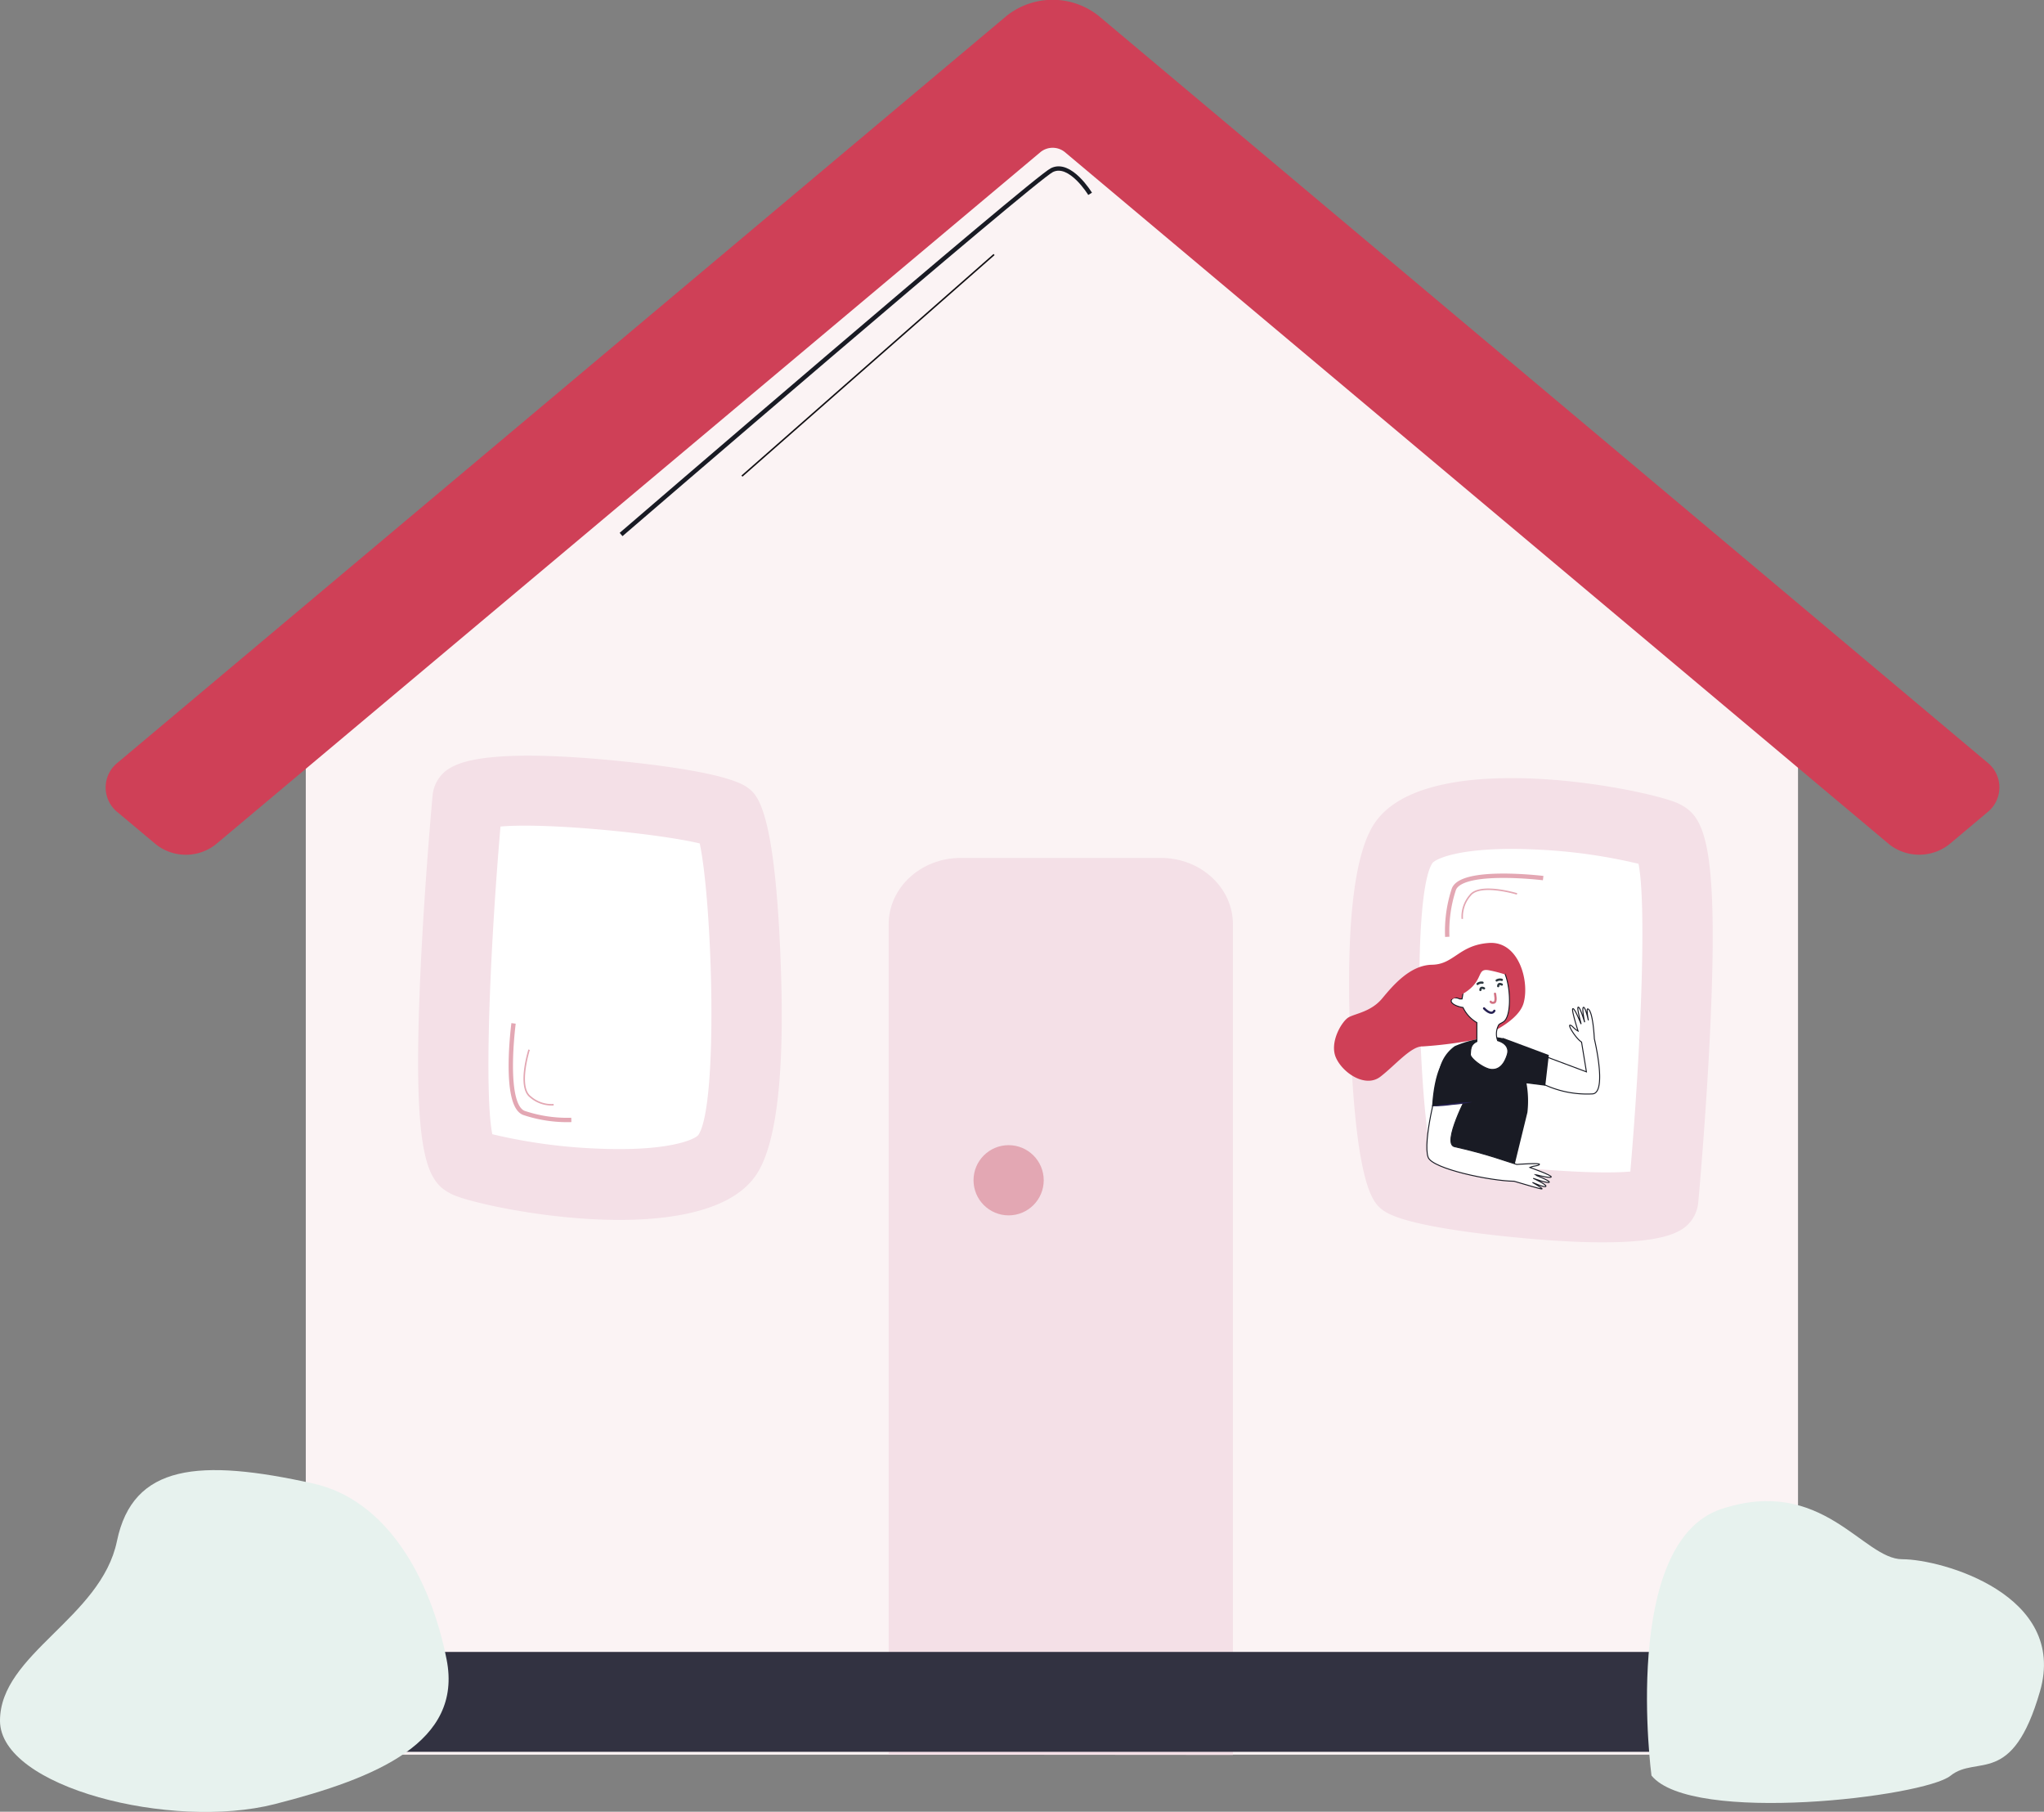
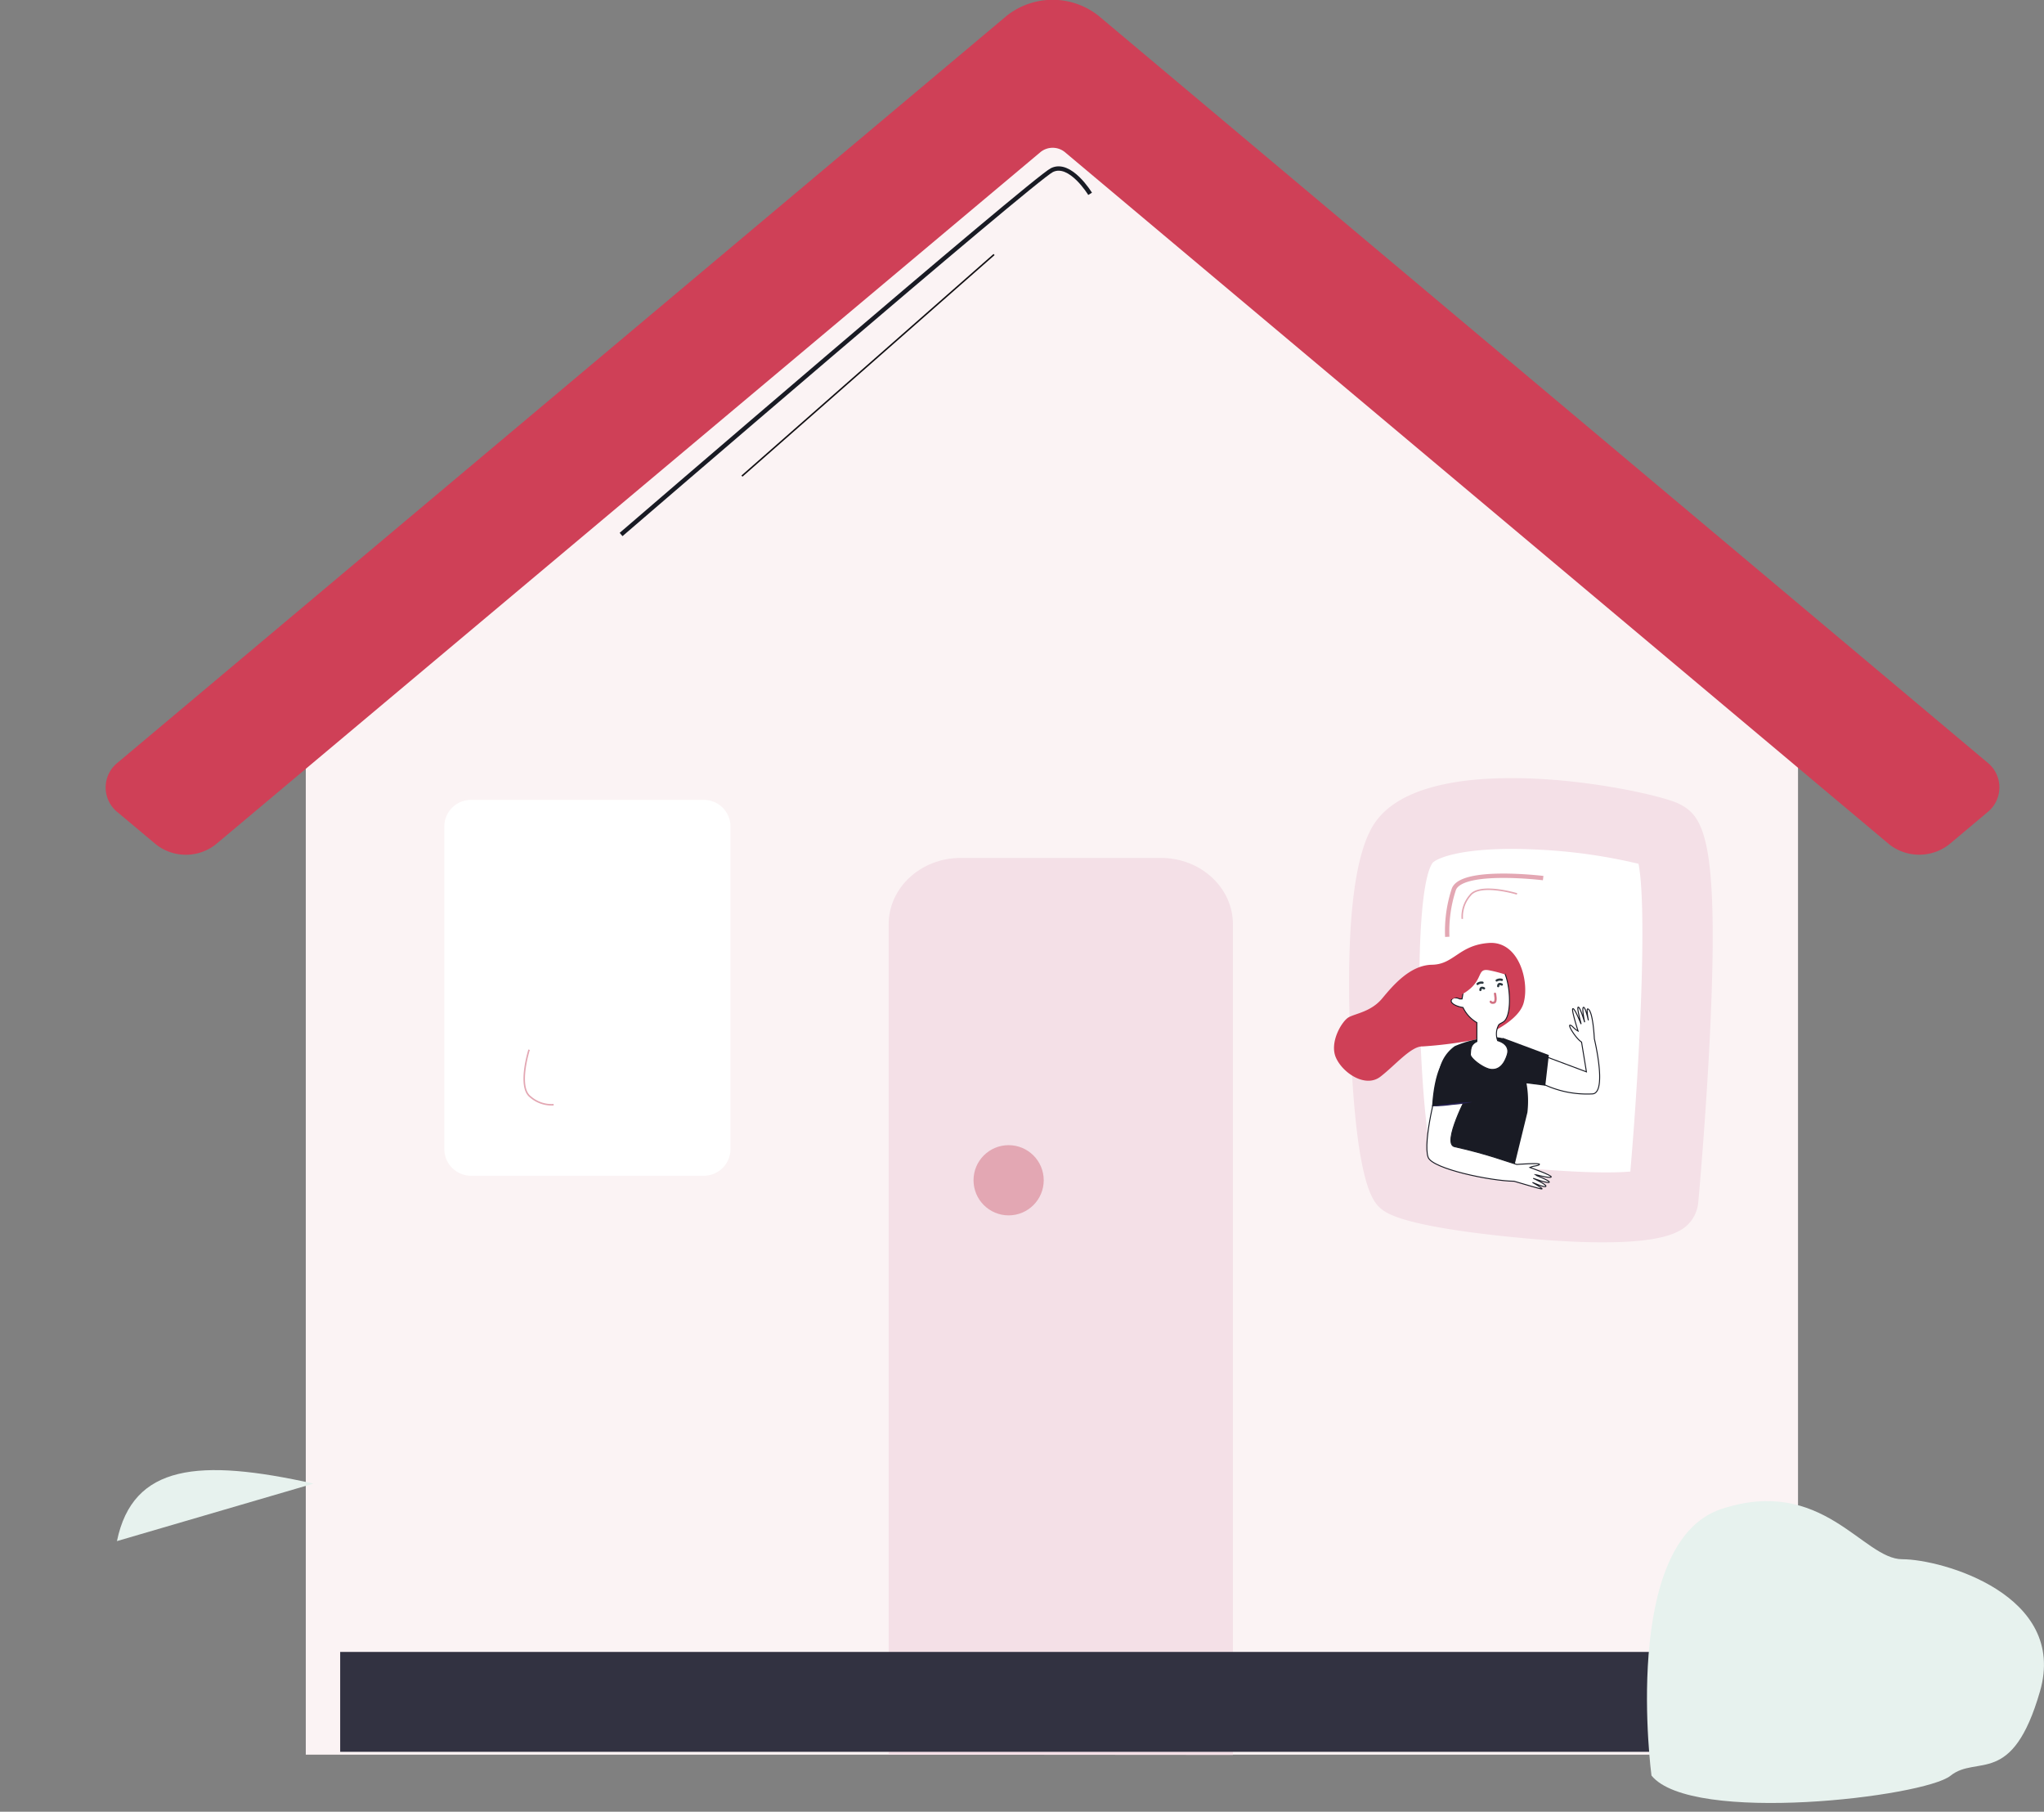
<svg xmlns="http://www.w3.org/2000/svg" viewBox="0 0 230.01 203.85">
  <rect x="0" y="0" width="230.01" height="203.85" fill="#808080" stroke="none" />
  <defs>
    <style>.cls-1{fill:#fbf3f4;}.cls-13,.cls-18,.cls-2{fill:#fff;}.cls-3{fill:#cf4057;}.cls-4{fill:#f4e0e7;}.cls-5{fill:#e3a7b3;}.cls-6{fill:#323241;}.cls-7{fill:#e7f2ee;}.cls-10,.cls-11,.cls-16,.cls-17,.cls-8,.cls-9{fill:none;}.cls-8,.cls-9{stroke:#e3a7b3;}.cls-10,.cls-11,.cls-13,.cls-8,.cls-9{stroke-miterlimit:10;}.cls-10,.cls-8{stroke-width:0.49px;}.cls-11,.cls-9{stroke-width:0.17px;}.cls-10,.cls-13{stroke:#191b24;}.cls-11{stroke:#110f12;}.cls-12{fill:#191b24;}.cls-13{stroke-width:0.11px;}.cls-14{fill:#f7f0f6;}.cls-15{fill:#262152;}.cls-16{stroke:#262152;}.cls-16,.cls-17,.cls-18{stroke-linecap:round;stroke-linejoin:round;stroke-width:0.25px;}.cls-17{stroke:#d27283;}.cls-18{stroke:#2d383f;}</style>
  </defs>
  <title>basico</title>
  <g id="Capa_2" data-name="Capa 2">
    <g id="Layer_1" data-name="Layer 1">
      <polygon class="cls-1" points="202.33 76.62 202.33 197.43 34.41 197.43 34.41 78.34 116.14 9.64 202.33 76.62" />
      <path class="cls-2" d="M79.22,132.29H53a3,3,0,0,1-3-3V93a3,3,0,0,1,3-3h26.2a3,3,0,0,1,3,3V129.3A3,3,0,0,1,79.22,132.29Z" />
      <path class="cls-2" d="M185.35,134.83H159.16a3,3,0,0,1-3-3V95.51a3,3,0,0,1,3-3h26.19a3,3,0,0,1,3,3v36.33A3,3,0,0,1,185.35,134.83Z" />
      <path class="cls-3" d="M223.61,85.77l-100-84a8.32,8.32,0,0,0-10.32,0l-100,84a3.57,3.57,0,0,0,0,5.67L17.54,95a5.43,5.43,0,0,0,6.75,0L117.1,17.1a2.18,2.18,0,0,1,2.71,0L212.59,95a5.47,5.47,0,0,0,6.76,0l4.26-3.58A3.58,3.58,0,0,0,223.61,85.77Z" />
      <path class="cls-4" d="M100,197.43V104c0-4.13,3.63-7.47,8.11-7.47h22.52c4.48,0,8.11,3.34,8.11,7.47v93.46Z" />
      <circle class="cls-5" cx="113.5" cy="132.8" r="3.95" />
      <rect class="cls-6" x="38.28" y="185.87" width="162.16" height="11.24" />
      <path class="cls-7" d="M185.84,199.78s-3.5-26.26,7.89-30,15.89,5.66,20.33,5.66,18.63,4,15.5,14.86-7.1,7.11-10.07,9.5S190.33,205.31,185.84,199.78Z" />
-       <path class="cls-7" d="M35.28,166.93c-12.86-2.86-20.33-2.19-22.12,6.47S0,186.1,0,193.61,19.33,205.94,30.89,203,52.08,196,50.26,186.74,43.48,168.76,35.28,166.93Z" />
-       <path class="cls-4" d="M69.69,137.26c-8.31,0-17-2-18.8-2.87-2.78-1.35-4.53-3.82-3.58-24.9.45-10,1.36-19.92,1.37-20a4,4,0,0,1,2-3.1c1-.53,3.91-2.17,17.81-.88,6,.57,13.68,1.57,15.72,3.17,1,.78,3.07,2.4,3.67,20.5.41,12.13-.57,19.92-2.89,23.16C82.33,136.08,76.12,137.26,69.69,137.26ZM55.4,127.62a61.2,61.2,0,0,0,11.67,1.61c8.07.37,11.1-1,11.52-1.53,2.28-3.43,1.56-26.22.15-32.8C74.15,93.8,61.56,92.53,56.32,93,55.1,107.22,54.49,123.06,55.4,127.62Zm.24.85h0Z" />
+       <path class="cls-7" d="M35.28,166.93c-12.86-2.86-20.33-2.19-22.12,6.47Z" />
      <path class="cls-4" d="M170.09,87.55c8.31,0,17,2,18.8,2.87,2.78,1.36,4.53,3.82,3.58,24.9-.45,10-1.36,19.92-1.37,20a4,4,0,0,1-2,3.1c-1,.54-3.91,2.17-17.81.88-6-.56-13.67-1.57-15.72-3.17-1-.78-3.07-2.4-3.67-20.5-.4-12.13.57-19.92,2.89-23.16C157.45,88.73,163.66,87.55,170.09,87.55Zm14.29,9.64a61.2,61.2,0,0,0-11.67-1.61c-8.07-.37-11.1,1-11.52,1.53-2.28,3.43-1.56,26.22-.14,32.8,4.58,1.1,17.17,2.37,22.41,1.91C184.68,117.59,185.29,101.75,184.38,97.19Zm-.24-.85h0Z" />
      <path class="cls-8" d="M173.65,98.8s-9.15-1.12-10.05,1.26a15,15,0,0,0-.74,5.35" />
      <path class="cls-9" d="M170.71,100.58s-4.19-1.28-5.28.17a3.64,3.64,0,0,0-.88,2.64" />
-       <path class="cls-8" d="M57.79,115.15s-1.21,9.14,1.16,10.07a15.33,15.33,0,0,0,5.34.79" />
      <path class="cls-9" d="M59.54,118.11s-1.32,4.17.13,5.29a3.63,3.63,0,0,0,2.63.9" />
      <path class="cls-10" d="M122.67,21.81s-2.24-3.69-4.3-2.67-48.48,41-48.48,41" />
      <line class="cls-11" x1="111.86" y1="28.64" x2="83.49" y2="53.57" />
      <path class="cls-3" d="M165.91,117s4.85-1.68,5.54-4.14-.54-7-3.91-6.76-3.92,2.41-6.39,2.45-4.39,2.32-5.62,3.8-3,1.69-3.76,2.11-2.2,2.81-1.44,4.54,3.32,3.44,5,2.15,3.47-3.47,4.77-3.41A47.22,47.22,0,0,0,165.91,117Z" />
      <path class="cls-12" d="M171.88,125.16l-1.45,5.92c-2.2,2.7-7.46-.77-7.46-.77l-.66-2.74-.42-6.34a4.31,4.31,0,0,1,1.81-3.52,12.12,12.12,0,0,1,4.64-1c1.43.07,1.78.75,2.37,2A11.37,11.37,0,0,1,171.88,125.16Z" />
      <path class="cls-13" d="M172.16,131.36c.52-.25.91-.13,1.07-.34s-2.55,0-2.55,0c-1-.29-3.36-1.2-7-2-1.48-.34,1.53-6,1.53-6l-3.45-.86s-1.7,6.3-1.05,8.06c.48,1.29,7,2.66,9.67,2.69,1,.28,3.1.94,3.15.86s-1.08-.73-1.08-.73,1.41.64,1.51.44-1.43-.9-1.43-.9,1.7.62,1.81.44-1.72-.85-1.7-.88,1.71.47,1.91.3S172.16,131.36,172.16,131.36Z" />
      <path class="cls-13" d="M179.41,116.88s-.14-3.16-.73-3.36c-.2-.07.06,1.29.06,1.29s-.33-1.51-.55-1.47.13,1.68.13,1.68-.51-1.73-.72-1.7.34,1.87.31,1.87-.64-1.65-.9-1.7.57,2.52.57,2.52c-.51-.27-.65-.65-.91-.66s.66,1.49,1.3,1.9l.55,3.35-8.43-3.16,3.44,4.48a11.47,11.47,0,0,0,5.7,1.16C180.87,122.9,179.41,116.88,179.41,116.88Z" />
      <path class="cls-14" d="M173.09,119.86s.12,0,.27.14a.43.43,0,0,1,.12.33.33.33,0,0,1-.35.27c-.28,0-.42.11-.43.27s.09.24.07.25-.14,0-.18-.24a.38.38,0,0,1,.13-.33.52.52,0,0,1,.41-.11c.26,0,.25-.26.14-.37S173.08,119.88,173.09,119.86Z" />
      <path class="cls-12" d="M162.56,119.18s-1.15,1.11-1.41,5.31l4.47-.49S166.37,116.84,162.56,119.18Z" />
      <path class="cls-14" d="M170.19,118.48a.48.48,0,0,1,0-.3.38.38,0,0,1,.22-.27.3.3,0,0,1,.4.17.34.34,0,0,0,.46.23c.13-.08.15-.2.18-.19s0,.14-.12.28a.38.38,0,0,1-.35,0c-.15,0-.25-.19-.3-.29s-.35-.09-.39.06S170.22,118.49,170.19,118.48Z" />
      <path class="cls-15" d="M165.68,124a17.11,17.11,0,0,1-2.28.32,15.88,15.88,0,0,1-2.29.16,17.53,17.53,0,0,1,2.27-.31A17.09,17.09,0,0,1,165.68,124Z" />
      <path class="cls-12" d="M169.07,116.77c-.73-.29,5.22,1.94,5.22,1.94l-.4,3.45-2.32-.29Z" />
      <path class="cls-13" d="M169.61,118.67c.25-.8-.27-1.34-1.08-1.58a2.12,2.12,0,0,1,.12-1.77c.09-.14.48-.26.66-.45.94-1,.6-5.06-.43-6.1-.41-.42-1-.24-2.58.12s-1.52,2.24-1.78,3.51h-.25s-.65-.34-.92.07.62.8,1.28.89a3.89,3.89,0,0,0,1.56,1.7l0,2.13c-.69.34-.69.79-.73,1.46,0,.45,1.55,1.64,2.4,1.68S169.28,119.74,169.61,118.67Z" />
-       <path class="cls-16" d="M167,113.46s.81.9,1.16.27" />
      <path class="cls-17" d="M168.23,111.81s.21.92-.11,1-.37-.1-.37-.1" />
      <path class="cls-18" d="M166.27,110.71a.7.7,0,0,1,.56-.14" />
      <path class="cls-18" d="M168.42,110.32a.74.74,0,0,1,.58-.07" />
      <path class="cls-18" d="M167,111.21s-.41-.24-.41.18" />
      <path class="cls-18" d="M169,110.78s-.41-.24-.41.18" />
      <path class="cls-3" d="M169.39,109.65a15,15,0,0,0-1.85-.48c-1.56-.28-.33,1.37-3.37,2.9s-3.63-.4-3.63-.4l6.81-4.26s2.59.28,2.31,1.26Z" />
    </g>
  </g>
</svg>